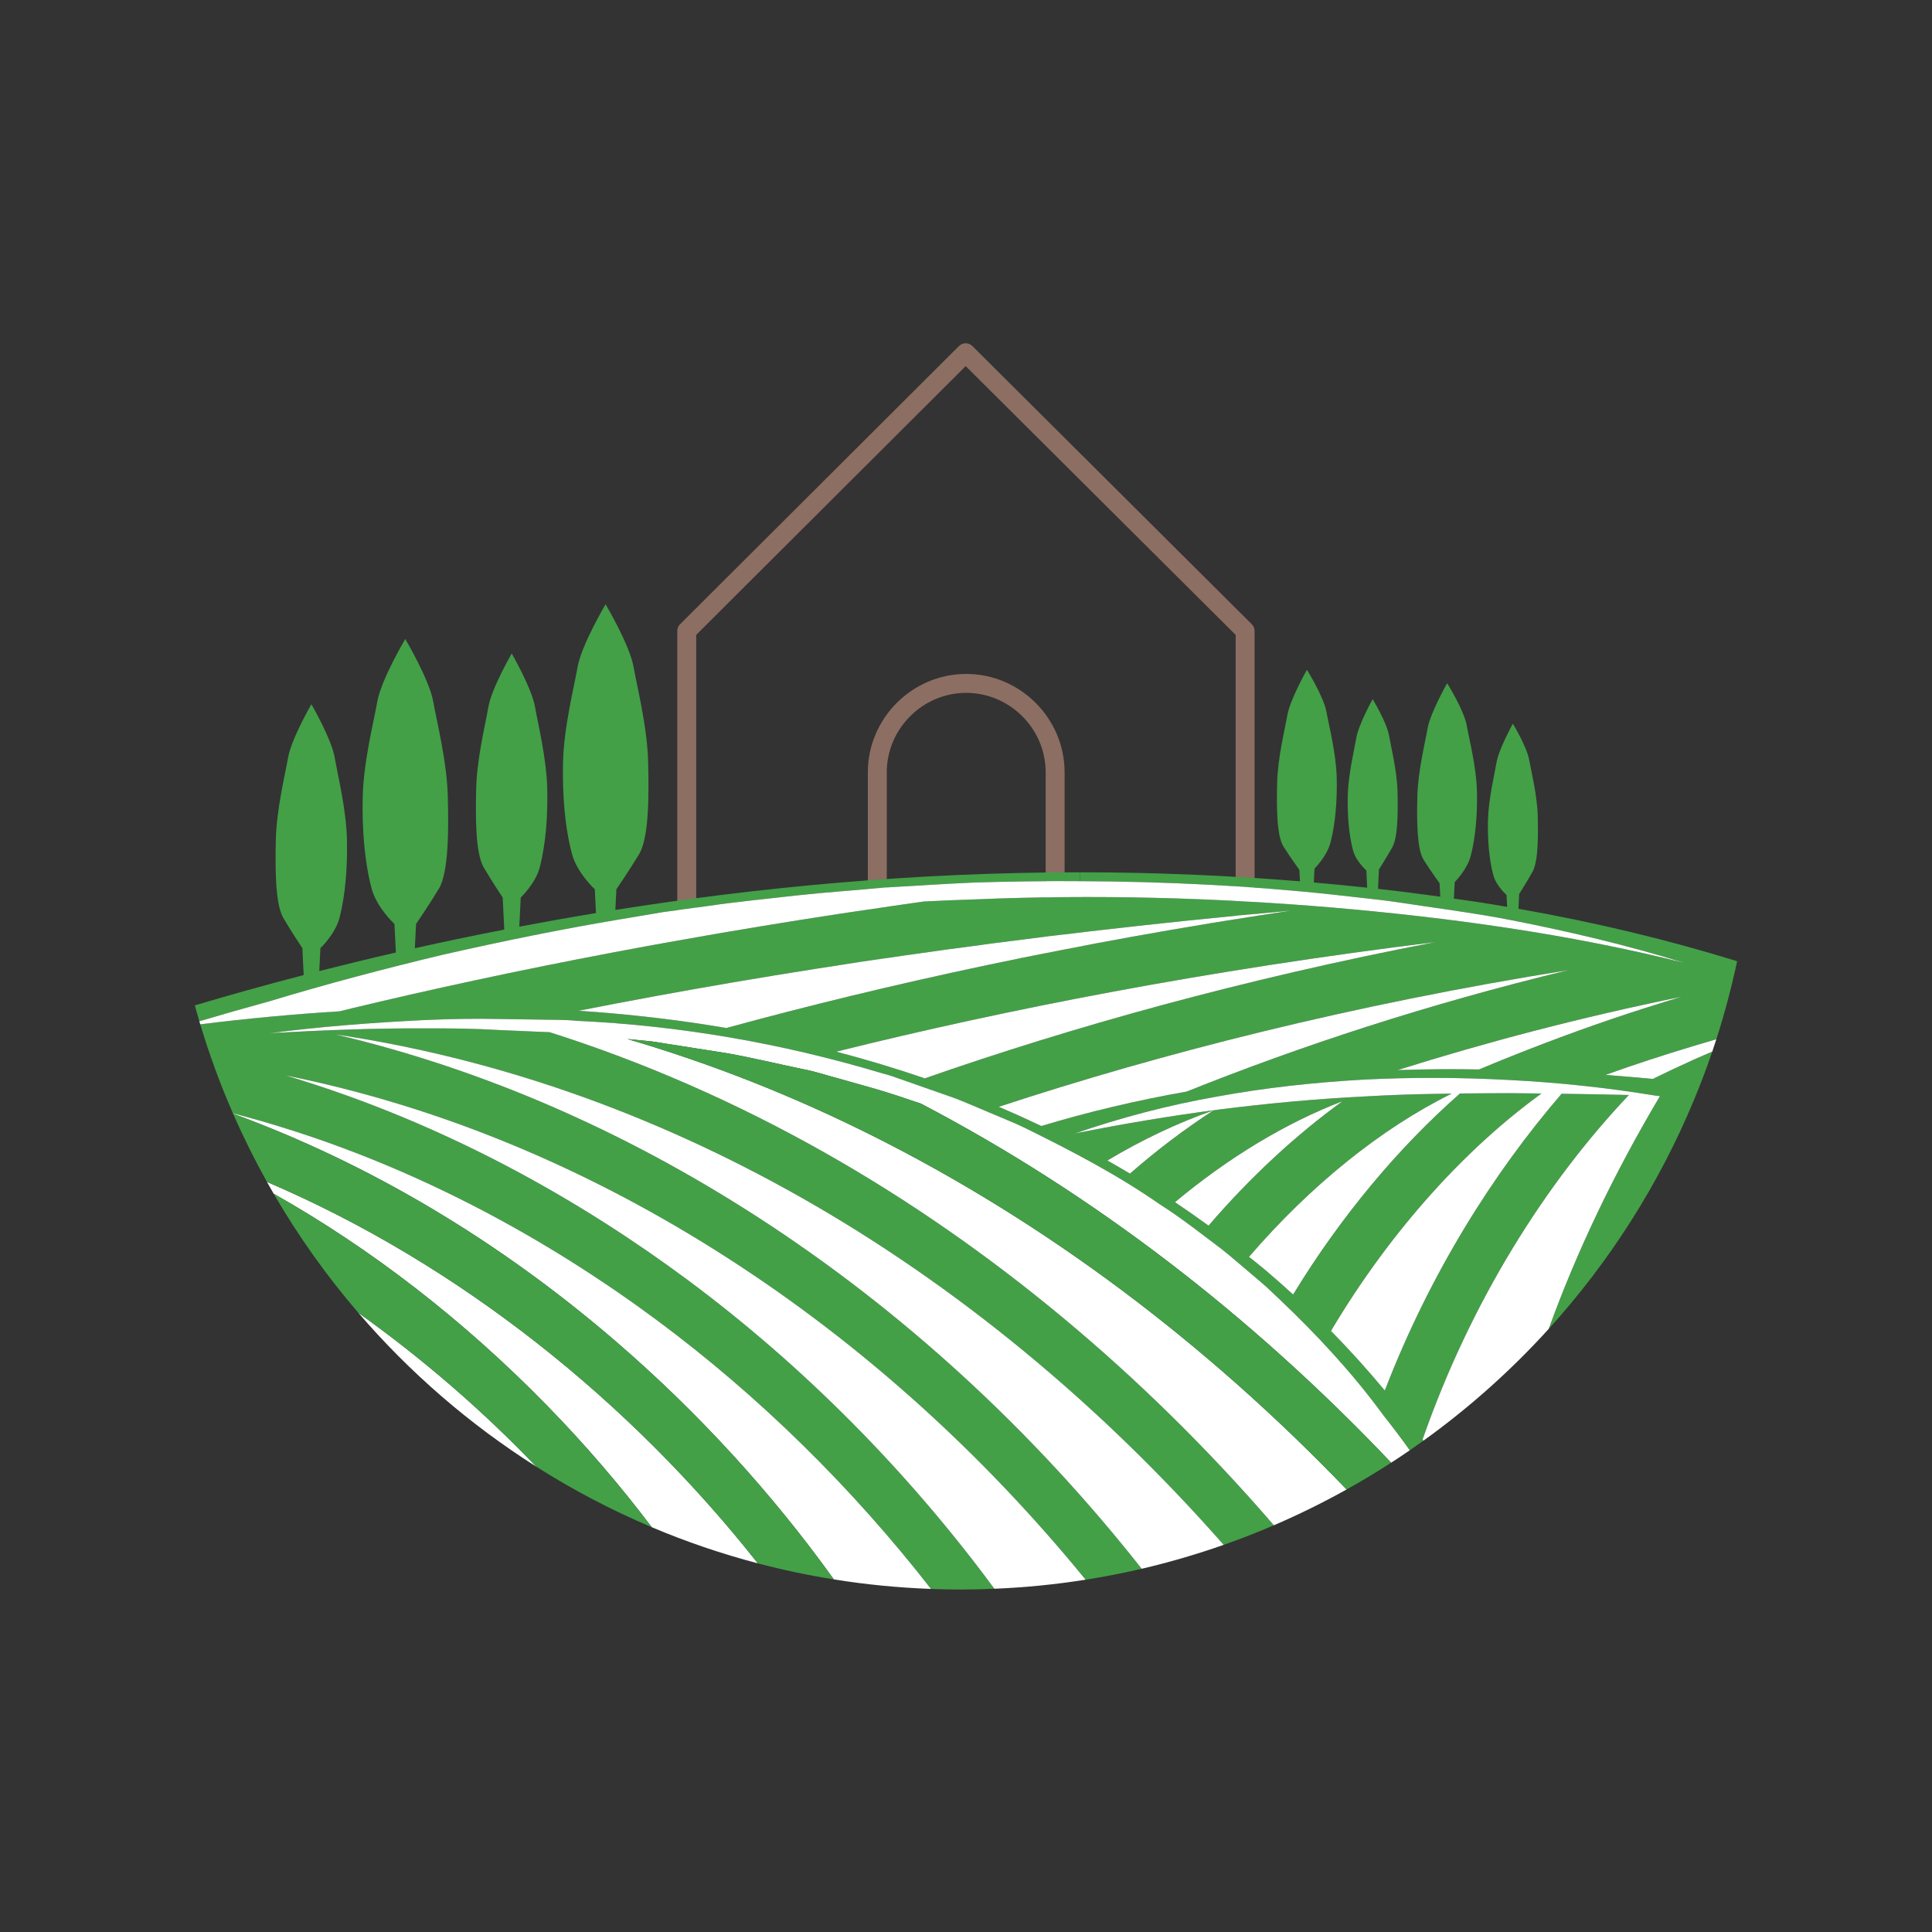
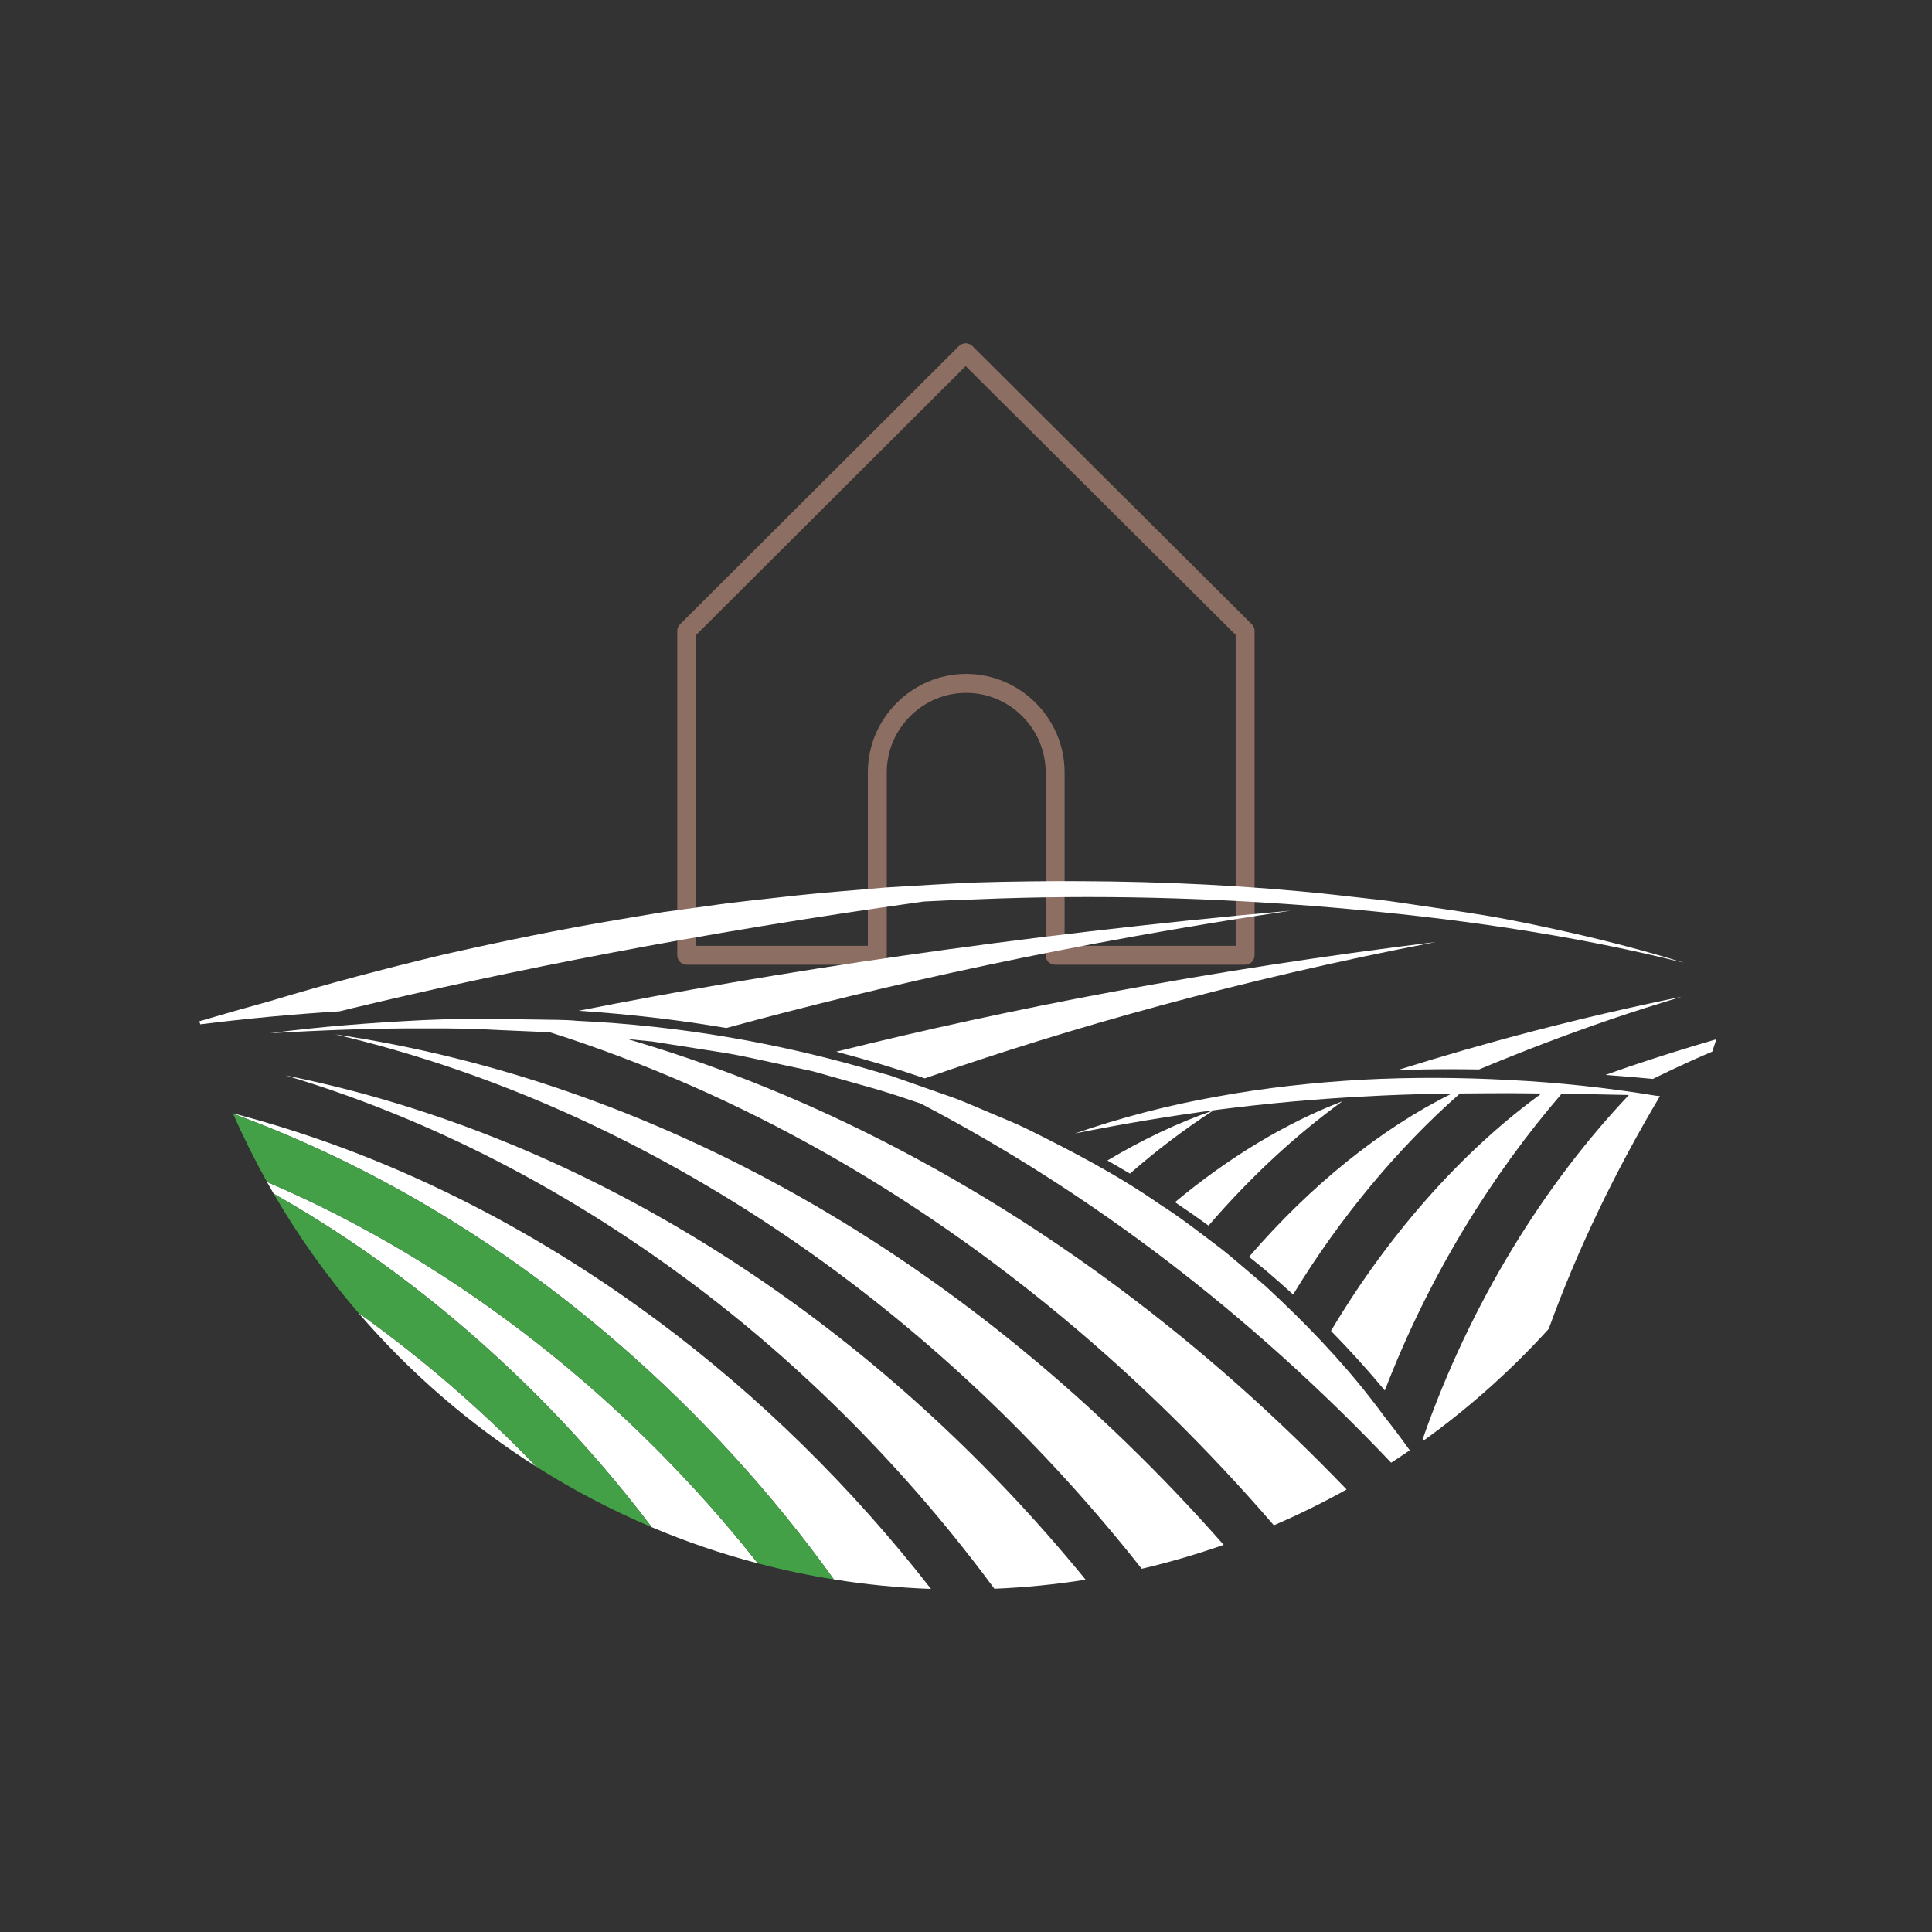
<svg xmlns="http://www.w3.org/2000/svg" version="1.1" width="500" height="500">
  <rect width="100%" height="100%" fill="#333333" stroke="none" />
  <svg width="500" zoomAndPan="magnify" viewBox="0 0 375 375" height="500" preserveAspectRatio="xMidYMid meet" version="1.0">
    <defs>
      <clipPath id="SvgjsClipPath1044">
        <path d="M 94.457 0.48 L 205.406 0.48 L 205.406 122 L 94.457 122 Z M 94.457 0.48 " clip-rule="nonzero" />
      </clipPath>
      <clipPath id="SvgjsClipPath1043">
        <path d="M 1 64 L 300.199 64 L 300.199 242.879 L 1 242.879 Z M 1 64 " clip-rule="nonzero" />
      </clipPath>
      <clipPath id="SvgjsClipPath1042">
-         <path d="M 0.68 51.316 L 173 51.316 L 173 133 L 0.68 133 Z M 0.68 51.316 " clip-rule="nonzero" />
-       </clipPath>
+         </clipPath>
      <clipPath id="SvgjsClipPath1041">
        <path d="M 8 150 L 144 150 L 144 242.879 L 8 242.879 Z M 8 150 " clip-rule="nonzero" />
      </clipPath>
      <clipPath id="SvgjsClipPath1040">
        <path d="M 18 142 L 174 142 L 174 242.879 L 18 242.879 Z M 18 142 " clip-rule="nonzero" />
      </clipPath>
      <clipPath id="SvgjsClipPath1039">
        <rect x="0" width="301" y="0" height="243" />
      </clipPath>
    </defs>
    <g transform="matrix(1, 0, 0, 1, 37, 66)">
      <g clip-path="url(#9177a80963)">
        <g clip-path="url(#ed1ef660d6)">
          <path fill="#8d6e63" d="M 204.676 121.254 L 167.801 121.254 C 166.785 121.254 165.965 120.43 165.965 119.414 L 165.965 83.906 C 165.965 75.449 159.004 68.488 150.543 68.484 C 142.086 68.484 135.121 75.445 135.121 83.906 L 135.121 119.414 C 135.121 120.43 134.301 121.254 133.285 121.254 L 96.293 121.254 C 95.281 121.254 94.457 120.43 94.457 119.414 L 94.457 56.469 C 94.457 55.98 94.652 55.512 94.996 55.168 L 149.137 1.168 C 149.855 0.453 151.016 0.453 151.734 1.164 C 169.812 19.164 187.895 37.164 205.973 55.164 C 206.32 55.512 206.512 55.98 206.512 56.469 L 206.512 119.414 C 206.512 120.43 205.691 121.254 204.676 121.254 Z M 169.637 117.578 L 202.84 117.578 L 202.84 57.23 C 185.371 39.84 167.906 22.453 150.438 5.062 L 98.133 57.23 L 98.133 117.578 L 131.449 117.578 L 131.449 83.906 C 131.445 73.43 140.066 64.812 150.543 64.809 C 161.02 64.809 169.641 73.43 169.637 83.906 Z M 169.637 117.578 " fill-opacity="1" fill-rule="nonzero" />
        </g>
        <g clip-path="url(#5d8ad801bb)">
-           <path fill="#43a047" d="M 28.887 130.301 C 19.707 130.863 10.695 131.723 1.871 132.82 C 3.645 138.742 5.766 144.5 8.211 150.09 C 42.293 158.93 70.25 175.242 90.422 190.191 C 110.367 204.98 128.434 222.797 143.707 242.41 C 145.613 242.48 147.531 242.527 149.453 242.527 C 151.652 242.527 153.832 242.469 156.008 242.375 C 139.273 219.688 118.941 199.09 96.277 182.293 C 76.836 167.883 50.426 152.273 18.398 142.73 C 47.965 148.668 76.988 160.609 104.512 178.359 C 130.426 195.062 153.879 216.297 173.719 240.617 C 177.395 240.039 181.023 239.328 184.602 238.496 C 163.438 211.66 138.051 188.277 109.84 170.09 C 83.652 153.203 56.133 141.375 28.039 134.762 C 58.934 139.344 89.43 149.957 118.586 166.48 C 148.617 183.504 176.465 206.531 200.516 233.855 C 203.812 232.699 207.062 231.43 210.254 230.055 C 184.949 200.73 155.395 176.043 123.434 157.926 C 105.934 148.008 87.957 140.148 69.699 134.352 C 68.957 134.324 68.215 134.297 67.469 134.258 L 60.055 133.938 C 55.105 133.645 50.152 133.578 45.191 133.609 C 35.273 133.562 25.355 133.98 15.434 134.535 C 25.289 133.242 35.215 132.5 45.156 132.004 C 50.129 131.781 55.105 131.676 60.09 131.789 L 67.57 131.898 C 70.062 131.965 72.562 131.895 75.047 132.145 C 94.98 133.066 114.828 136.52 133.992 142.258 L 135.793 142.766 L 137.562 143.383 L 148.191 147.109 C 150.531 147.984 152.809 149.027 155.121 149.98 C 157.418 150.969 159.754 151.867 162.008 152.961 C 170.977 157.387 179.879 162.016 188.094 167.742 C 192.316 170.414 196.238 173.531 200.227 176.531 C 202.18 178.086 204.051 179.75 205.965 181.348 C 206.91 182.16 207.879 182.949 208.801 183.781 L 211.527 186.355 C 218.754 193.223 225.547 200.566 231.426 208.582 C 231.41 208.566 231.391 208.539 231.367 208.52 C 233.316 210.965 235.074 213.312 236.633 215.5 C 237.52 214.887 238.406 214.27 239.281 213.641 C 239.23 213.562 239.176 213.484 239.121 213.406 C 248.453 186.629 262.996 163.605 279.168 146.539 C 274.809 146.438 270.453 146.355 266.105 146.297 C 252.891 161.641 240.574 181.121 231.789 203.898 C 228.738 200.219 225.27 196.332 221.34 192.336 C 233.262 172.281 248 156.52 262.207 146.25 C 260.117 146.23 258.016 146.191 255.922 146.184 C 252.742 146.199 249.562 146.207 246.383 146.242 C 234.41 156.762 223.207 170.152 213.992 185.266 C 212.23 183.652 210.402 182.035 208.488 180.418 C 207.492 179.578 206.453 178.777 205.434 177.953 C 217.406 164.051 231.117 153.02 244.785 146.266 C 243.785 146.289 242.785 146.289 241.789 146.316 C 237.082 146.387 232.379 146.555 227.684 146.832 C 218.289 147.305 208.918 148.176 199.578 149.363 C 190.238 150.578 180.938 152.137 171.645 154.004 C 170.863 154.219 170.102 154.441 169.336 154.664 C 170.102 154.441 170.863 154.219 171.645 154.004 C 180.602 150.91 189.824 148.496 199.188 146.848 C 208.539 145.129 218.016 144.102 227.504 143.562 C 237.004 143.066 246.523 143.113 255.992 143.629 C 265.477 144.105 274.922 145.121 284.277 146.652 C 284.242 146.652 284.215 146.652 284.18 146.648 C 284.523 146.68 284.859 146.723 285.195 146.754 C 276.273 161.777 269.078 176.82 263.598 191.945 C 275.398 178.938 285 163.906 291.828 147.438 C 293.098 144.379 294.277 141.266 295.352 138.109 C 294.141 138.641 292.922 139.145 291.719 139.688 C 289.062 140.887 286.426 142.137 283.801 143.418 C 280.762 143.133 277.707 142.867 274.625 142.645 C 276.102 142.125 277.574 141.586 279.062 141.082 C 284.695 139.164 290.395 137.387 296.141 135.715 C 297.73 130.766 299.082 125.719 300.176 120.57 C 286.641 116.383 272.477 112.984 257.73 110.395 L 257.871 107.52 C 257.871 107.52 259.312 105.262 260.457 103.223 C 261.602 101.18 261.559 96.031 261.477 92.461 C 261.375 88.352 260.215 83.793 259.82 81.52 C 259.383 78.984 256.645 74.469 256.645 74.469 C 256.645 74.469 253.91 79.406 253.469 82.012 C 253.074 84.348 251.918 89.086 251.816 93.211 C 251.73 96.797 252 100.684 252.836 103.812 C 253.406 105.969 255.422 107.715 255.422 107.715 L 255.535 110.02 C 253.422 109.66 251.305 109.312 249.172 108.984 C 247.855 108.785 246.523 108.617 245.199 108.426 L 245.359 105.207 C 245.359 105.207 247.77 102.801 248.457 100.176 C 249.453 96.363 249.773 91.773 249.676 87.609 C 249.551 82.805 248.168 77.488 247.695 74.828 C 247.168 71.867 243.895 66.605 243.895 66.605 C 243.895 66.605 240.609 72.379 240.086 75.418 C 239.617 78.152 238.227 83.684 238.109 88.504 C 238.008 92.691 237.957 98.711 239.324 100.887 C 240.695 103.066 242.422 105.434 242.422 105.434 L 242.555 108.047 C 238.547 107.492 234.523 106.973 230.473 106.516 L 230.652 102.754 C 230.652 102.754 232.098 100.492 233.242 98.453 C 234.383 96.406 234.344 91.258 234.258 87.688 C 234.16 83.578 233 79.023 232.605 76.746 C 232.164 74.207 229.43 69.703 229.43 69.703 C 229.43 69.703 226.691 74.637 226.254 77.238 C 225.859 79.578 224.699 84.316 224.602 88.441 C 224.516 92.023 224.781 95.906 225.617 99.039 C 226.191 101.199 228.207 102.941 228.207 102.941 L 228.367 106.301 C 224.93 105.926 221.473 105.594 218.008 105.293 L 218.141 102.605 C 218.141 102.605 220.547 100.199 221.238 97.574 C 222.238 93.762 222.555 89.176 222.457 85.008 C 222.34 80.203 220.949 74.883 220.477 72.227 C 219.953 69.266 216.676 64.004 216.676 64.004 C 216.676 64.004 213.398 69.773 212.875 72.816 C 212.398 75.547 211.008 81.082 210.895 85.902 C 210.789 90.09 210.738 96.109 212.109 98.285 C 213.477 100.461 215.207 102.832 215.207 102.832 L 215.32 105.062 C 201.25 103.914 187 103.312 172.66 103.312 L 172.66 105.035 C 189.062 105.102 205.461 105.891 221.762 107.648 L 230.406 108.617 C 233.289 108.93 236.148 109.426 239.02 109.828 C 244.754 110.676 250.496 111.453 256.191 112.574 C 267.57 114.801 278.863 117.461 289.922 120.891 C 267.453 115.273 244.516 112.121 221.523 110.145 C 198.527 108.211 175.422 107.594 152.367 108.566 C 149.012 108.664 145.66 108.809 142.309 108.984 C 98.359 115.125 61.352 122.5 31.43 129.676 C 30.57 129.879 29.742 130.09 28.887 130.301 Z M 191.062 167.344 C 201.504 158.637 212.586 151.965 223.582 147.742 C 214.559 154.277 205.738 162.402 197.578 171.895 C 195.441 170.34 193.27 168.824 191.062 167.344 Z M 177.945 159.254 C 184.738 155.188 191.641 151.926 198.535 149.52 C 193.016 153.098 187.59 157.188 182.32 161.797 C 180.879 160.93 179.418 160.09 177.945 159.254 Z M 234.273 141.703 C 251.34 136.332 269.688 131.488 289.379 127.469 C 284.758 128.867 280.156 130.316 275.609 131.867 C 266.973 134.82 258.465 138.066 250.078 141.578 C 248.219 141.555 246.355 141.527 244.484 141.527 C 241.051 141.527 237.652 141.598 234.273 141.703 Z M 156.852 148.832 C 188.176 138.535 225.039 129.074 267.461 122.293 C 240.023 128.918 215.328 137.059 193.348 145.867 C 183.625 147.586 174.203 149.816 165.113 152.559 C 162.395 151.262 159.645 150.016 156.852 148.832 Z M 125.312 138.129 C 158.398 129.891 197.219 122.316 241.684 116.844 C 203.801 124.129 170.734 133.449 142.492 143.309 C 136.898 141.383 131.168 139.66 125.312 138.129 Z M 75.312 130.188 C 113.414 122.664 159.535 115.605 213.543 110.754 C 171.426 117.031 134.867 125.094 103.977 133.535 C 94.688 131.953 85.121 130.84 75.312 130.188 " fill-opacity="1" fill-rule="nonzero" />
-         </g>
+           </g>
        <path fill="#ffffff" d="M 275.609 131.867 C 266.973 134.82 258.465 138.066 250.078 141.578 C 248.219 141.555 246.355 141.527 244.484 141.527 C 241.051 141.527 237.652 141.598 234.273 141.703 C 251.34 136.332 269.688 131.488 289.379 127.469 C 284.758 128.867 280.156 130.316 275.609 131.867 " fill-opacity="1" fill-rule="nonzero" />
        <path fill="#ffffff" d="M 142.492 143.309 C 136.898 141.383 131.168 139.66 125.312 138.129 C 158.398 129.891 197.219 122.316 241.684 116.844 C 203.801 124.129 170.734 133.449 142.492 143.309 " fill-opacity="1" fill-rule="nonzero" />
-         <path fill="#ffffff" d="M 193.348 145.867 C 183.625 147.586 174.203 149.816 165.113 152.559 C 162.395 151.262 159.645 150.016 156.852 148.832 C 188.176 138.535 225.039 129.074 267.461 122.293 C 240.023 128.918 215.328 137.059 193.348 145.867 " fill-opacity="1" fill-rule="nonzero" />
        <path fill="#ffffff" d="M 103.977 133.535 C 94.688 131.953 85.121 130.84 75.312 130.188 C 113.414 122.664 159.535 115.605 213.543 110.754 C 171.426 117.031 134.867 125.094 103.977 133.535 " fill-opacity="1" fill-rule="nonzero" />
        <path fill="#ffffff" d="M 283.801 143.418 C 280.762 143.133 277.707 142.867 274.625 142.645 C 276.102 142.125 277.574 141.586 279.062 141.082 C 284.695 139.164 290.395 137.387 296.141 135.715 C 295.883 136.512 295.625 137.316 295.352 138.109 C 294.141 138.641 292.922 139.145 291.719 139.688 C 289.062 140.887 286.426 142.137 283.801 143.418 " fill-opacity="1" fill-rule="nonzero" />
        <g clip-path="url(#290d469503)">
-           <path fill="#43a047" d="M 21.945 123.258 L 21.691 118.035 C 21.691 118.035 19.625 114.969 17.996 112.18 C 16.359 109.391 16.422 102.031 16.543 96.922 C 16.68 91.039 18.34 84.398 18.902 81.105 C 19.531 77.434 23.441 70.688 23.441 70.688 C 23.441 70.688 27.355 77.434 27.98 81.105 C 28.539 84.398 30.199 91.039 30.34 96.922 C 30.461 102.031 30.078 107.613 28.887 112.18 C 28.066 115.324 25.191 118.035 25.191 118.035 L 24.973 122.48 C 29.75 121.27 34.707 120.062 39.84 118.883 L 39.562 113.34 C 39.562 113.34 36.125 110.172 35.141 106.504 C 33.715 101.164 33.258 94.641 33.402 88.676 C 33.566 81.801 35.555 74.051 36.23 70.203 C 36.977 65.918 41.66 58.031 41.66 58.031 C 41.66 58.031 46.344 65.918 47.094 70.203 C 47.77 74.051 49.754 81.801 49.922 88.676 C 50.066 94.641 50.141 103.238 48.184 106.504 C 46.227 109.758 43.758 113.34 43.758 113.34 L 43.523 118.051 C 49.117 116.801 54.906 115.59 60.879 114.43 L 60.57 108.203 C 60.57 108.203 58.512 105.137 56.879 102.348 C 55.242 99.551 55.305 92.191 55.426 87.086 C 55.566 81.207 57.223 74.562 57.785 71.27 C 58.41 67.602 62.324 60.848 62.324 60.848 C 62.324 60.848 66.234 67.602 66.859 71.27 C 67.426 74.562 69.082 81.207 69.219 87.086 C 69.34 92.191 68.961 97.773 67.766 102.348 C 66.945 105.488 64.074 108.203 64.074 108.203 L 63.797 113.863 C 68.648 112.949 73.605 112.062 78.68 111.227 L 78.449 106.605 C 78.449 106.605 75.008 103.438 74.027 99.766 C 72.594 94.422 72.141 87.91 72.285 81.941 C 72.453 75.066 74.438 67.316 75.109 63.469 C 75.863 59.184 80.543 51.293 80.543 51.293 C 80.543 51.293 85.227 59.184 85.98 63.469 C 86.652 67.316 88.637 75.066 88.805 81.941 C 88.949 87.91 89.02 96.504 87.062 99.766 C 85.109 103.023 82.641 106.605 82.641 106.605 L 82.441 110.621 C 109.922 106.262 140.418 103.312 172.656 103.312 L 172.656 105.035 C 165.852 105.008 159.047 105.086 152.246 105.293 C 146.449 105.543 140.66 105.926 134.867 106.266 C 129.09 106.793 123.305 107.188 117.535 107.816 C 111.777 108.484 106.004 109.023 100.262 109.871 L 91.648 111.047 L 83.07 112.492 C 71.637 114.406 60.277 116.742 48.98 119.305 C 37.723 122 26.531 124.945 15.465 128.297 C 10.715 129.602 6.121 130.914 1.691 132.227 C 1.391 131.207 1.098 130.172 0.816 129.141 C 7.328 127.203 14.387 125.219 21.945 123.258 " fill-opacity="1" fill-rule="nonzero" />
-         </g>
+           </g>
        <path fill="#ffffff" d="M 182.32 161.797 C 180.879 160.93 179.418 160.09 177.945 159.254 C 184.738 155.188 191.641 151.926 198.535 149.52 C 193.016 153.098 187.59 157.188 182.32 161.797 " fill-opacity="1" fill-rule="nonzero" />
        <path fill="#ffffff" d="M 279.168 146.539 C 274.809 146.438 270.453 146.355 266.105 146.297 C 252.891 161.641 240.574 181.121 231.789 203.898 C 228.738 200.219 225.27 196.332 221.34 192.336 C 233.262 172.281 248 156.52 262.207 146.25 C 260.117 146.23 258.016 146.191 255.922 146.184 C 252.742 146.199 249.562 146.207 246.383 146.242 C 234.41 156.762 223.207 170.152 213.992 185.266 C 212.23 183.652 210.402 182.035 208.488 180.418 C 207.492 179.578 206.453 178.777 205.434 177.953 C 217.406 164.051 231.117 153.02 244.785 146.266 C 243.785 146.289 242.785 146.289 241.789 146.316 C 237.082 146.387 232.379 146.555 227.684 146.832 C 218.289 147.305 208.918 148.176 199.578 149.363 C 190.238 150.578 180.938 152.137 171.645 154.004 C 180.602 150.91 189.824 148.496 199.188 146.848 C 208.539 145.129 218.016 144.102 227.504 143.562 C 237.004 143.066 246.523 143.113 255.992 143.629 C 265.477 144.105 274.922 145.121 284.277 146.652 C 284.242 146.652 284.215 146.652 284.18 146.648 C 284.523 146.68 284.859 146.723 285.195 146.754 C 276.273 161.777 269.078 176.82 263.598 191.945 C 256.289 200 248.137 207.273 239.281 213.641 C 239.23 213.562 239.176 213.484 239.121 213.406 C 248.453 186.629 262.996 163.605 279.168 146.539 " fill-opacity="1" fill-rule="nonzero" />
        <path fill="#ffffff" d="M 171.645 154.004 C 170.863 154.219 170.102 154.441 169.336 154.664 C 170.102 154.441 170.863 154.219 171.645 154.004 " fill-opacity="1" fill-rule="nonzero" />
        <path fill="#ffffff" d="M 197.578 171.895 C 195.441 170.34 193.27 168.824 191.062 167.344 C 201.504 158.637 212.586 151.965 223.582 147.742 C 214.559 154.277 205.738 162.402 197.578 171.895 " fill-opacity="1" fill-rule="nonzero" />
        <path fill="#ffffff" d="M 67.105 218.691 C 54.148 210.48 42.5 200.391 32.543 188.805 C 44.863 197.602 56.543 207.641 67.105 218.691 " fill-opacity="1" fill-rule="nonzero" />
        <path fill="#ffffff" d="M 110.102 237.449 C 103.027 235.582 96.141 233.238 89.504 230.426 C 83.332 222.266 76.543 214.355 69.203 206.848 C 52.957 190.207 35.023 176.375 16.117 165.695 C 15.676 164.938 15.246 164.176 14.816 163.41 C 52.465 179.488 85.562 206.336 110.102 237.449 " fill-opacity="1" fill-rule="nonzero" />
        <g clip-path="url(#4db88f4414)">
          <path fill="#ffffff" d="M 143.707 242.41 C 137.312 242.172 131.02 241.555 124.848 240.559 C 112.945 223.969 98.738 208.363 82.73 194.539 C 59.84 174.77 34.52 159.797 8.246 150.172 C 8.234 150.145 8.227 150.117 8.211 150.09 C 42.293 158.93 70.25 175.242 90.422 190.191 C 110.367 204.98 128.434 222.797 143.707 242.41 " fill-opacity="1" fill-rule="nonzero" />
        </g>
        <path fill="#ffffff" d="M 109.84 170.09 C 83.652 153.203 56.133 141.375 28.039 134.762 C 58.934 139.344 89.43 149.957 118.586 166.48 C 148.617 183.504 176.465 206.531 200.516 233.855 C 195.332 235.668 190.027 237.23 184.602 238.496 C 163.438 211.66 138.051 188.277 109.84 170.09 " fill-opacity="1" fill-rule="nonzero" />
        <g clip-path="url(#82cc88af77)">
          <path fill="#ffffff" d="M 96.277 182.293 C 76.836 167.883 50.426 152.273 18.398 142.73 C 47.965 148.668 76.988 160.609 104.512 178.359 C 130.426 195.062 153.879 216.297 173.719 240.617 C 167.918 241.539 162.008 242.129 156.008 242.375 C 139.273 219.688 118.941 199.09 96.277 182.293 " fill-opacity="1" fill-rule="nonzero" />
        </g>
        <path fill="#ffffff" d="M 123.434 157.926 C 105.934 148.008 87.957 140.148 69.699 134.352 C 68.957 134.324 68.215 134.297 67.469 134.258 L 60.055 133.938 C 55.105 133.645 50.152 133.578 45.191 133.609 C 35.273 133.562 25.355 133.98 15.434 134.535 C 25.289 133.242 35.215 132.5 45.156 132.004 C 50.129 131.781 55.105 131.676 60.09 131.789 L 67.57 131.898 C 70.062 131.965 72.562 131.895 75.047 132.145 C 94.98 133.066 114.828 136.52 133.992 142.258 L 135.793 142.766 L 137.562 143.383 L 148.191 147.109 C 150.531 147.984 152.809 149.027 155.121 149.98 C 157.418 150.969 159.754 151.867 162.008 152.961 C 170.977 157.387 179.879 162.016 188.094 167.742 C 192.316 170.414 196.238 173.531 200.227 176.531 C 202.18 178.086 204.051 179.75 205.965 181.348 C 206.91 182.16 207.879 182.949 208.801 183.781 L 211.527 186.355 C 218.754 193.223 225.547 200.566 231.426 208.582 C 231.41 208.566 231.391 208.539 231.367 208.52 C 233.316 210.965 235.074 213.312 236.633 215.5 C 235.441 216.32 234.242 217.125 233.023 217.91 C 205.715 189.141 174.957 165.59 141.758 148.215 C 138.871 147.219 135.965 146.262 133.035 145.391 L 125.914 143.379 C 123.527 142.75 121.191 141.949 118.762 141.5 C 113.93 140.496 109.129 139.332 104.273 138.457 L 89.633 136.156 L 84.777 135.676 C 100.965 140.41 116.957 146.707 132.629 154.582 C 166.004 171.34 196.934 194.531 224.375 223.105 C 219.809 225.652 215.094 227.977 210.254 230.055 C 184.949 200.73 155.395 176.043 123.434 157.926 " fill-opacity="1" fill-rule="nonzero" />
-         <path fill="#43a047" d="M 132.629 154.582 C 116.957 146.707 100.965 140.41 84.777 135.676 L 89.633 136.156 L 104.273 138.457 C 109.129 139.332 113.93 140.496 118.762 141.5 C 121.191 141.949 123.527 142.75 125.914 143.379 L 133.035 145.391 C 135.965 146.262 138.871 147.219 141.758 148.215 C 174.957 165.59 205.715 189.141 233.023 217.91 C 230.207 219.734 227.32 221.461 224.375 223.105 C 196.934 194.531 166.004 171.34 132.629 154.582 " fill-opacity="1" fill-rule="nonzero" />
        <path fill="#43a047" d="M 124.848 240.559 C 119.852 239.762 114.93 238.719 110.102 237.449 C 85.562 206.336 52.465 179.488 14.816 163.41 C 12.426 159.117 10.23 154.703 8.246 150.172 C 34.52 159.797 59.84 174.77 82.73 194.539 C 98.738 208.363 112.945 223.969 124.848 240.559 " fill-opacity="1" fill-rule="nonzero" />
        <path fill="#43a047" d="M 89.504 230.426 C 81.688 227.125 74.203 223.184 67.105 218.691 C 56.543 207.641 44.863 197.602 32.543 188.805 C 26.391 181.645 20.887 173.914 16.117 165.695 C 35.023 176.375 52.957 190.207 69.203 206.848 C 76.543 214.355 83.332 222.266 89.504 230.426 " fill-opacity="1" fill-rule="nonzero" />
        <path fill="#ffffff" d="M 48.98 119.305 C 60.277 116.742 71.637 114.406 83.07 112.492 L 91.648 111.047 L 100.262 109.871 C 106.004 109.023 111.777 108.484 117.535 107.816 C 123.305 107.188 129.09 106.793 134.867 106.266 C 140.66 105.926 146.449 105.543 152.246 105.293 C 159.047 105.086 165.852 105.008 172.656 105.035 L 172.656 104.918 L 172.66 105.035 C 189.062 105.102 205.461 105.891 221.762 107.648 L 230.406 108.617 C 233.289 108.93 236.148 109.426 239.02 109.828 C 244.754 110.676 250.496 111.453 256.191 112.574 C 267.57 114.801 278.863 117.461 289.922 120.891 C 267.453 115.273 244.516 112.121 221.523 110.145 C 198.527 108.211 175.422 107.594 152.367 108.566 C 149.012 108.664 145.66 108.809 142.309 108.984 C 98.359 115.125 61.352 122.5 31.43 129.676 C 30.57 129.879 29.742 130.09 28.887 130.301 C 19.707 130.863 10.695 131.723 1.871 132.82 C 1.809 132.625 1.754 132.426 1.691 132.227 C 6.121 130.914 10.715 129.602 15.465 128.297 C 26.531 124.945 37.723 122 48.98 119.305 " fill-opacity="1" fill-rule="nonzero" />
      </g>
    </g>
  </svg>
  <style>@media (prefers-color-scheme: light) { :root { filter: none; } }
@media (prefers-color-scheme: dark) { :root { filter: none; } }
</style>
</svg>